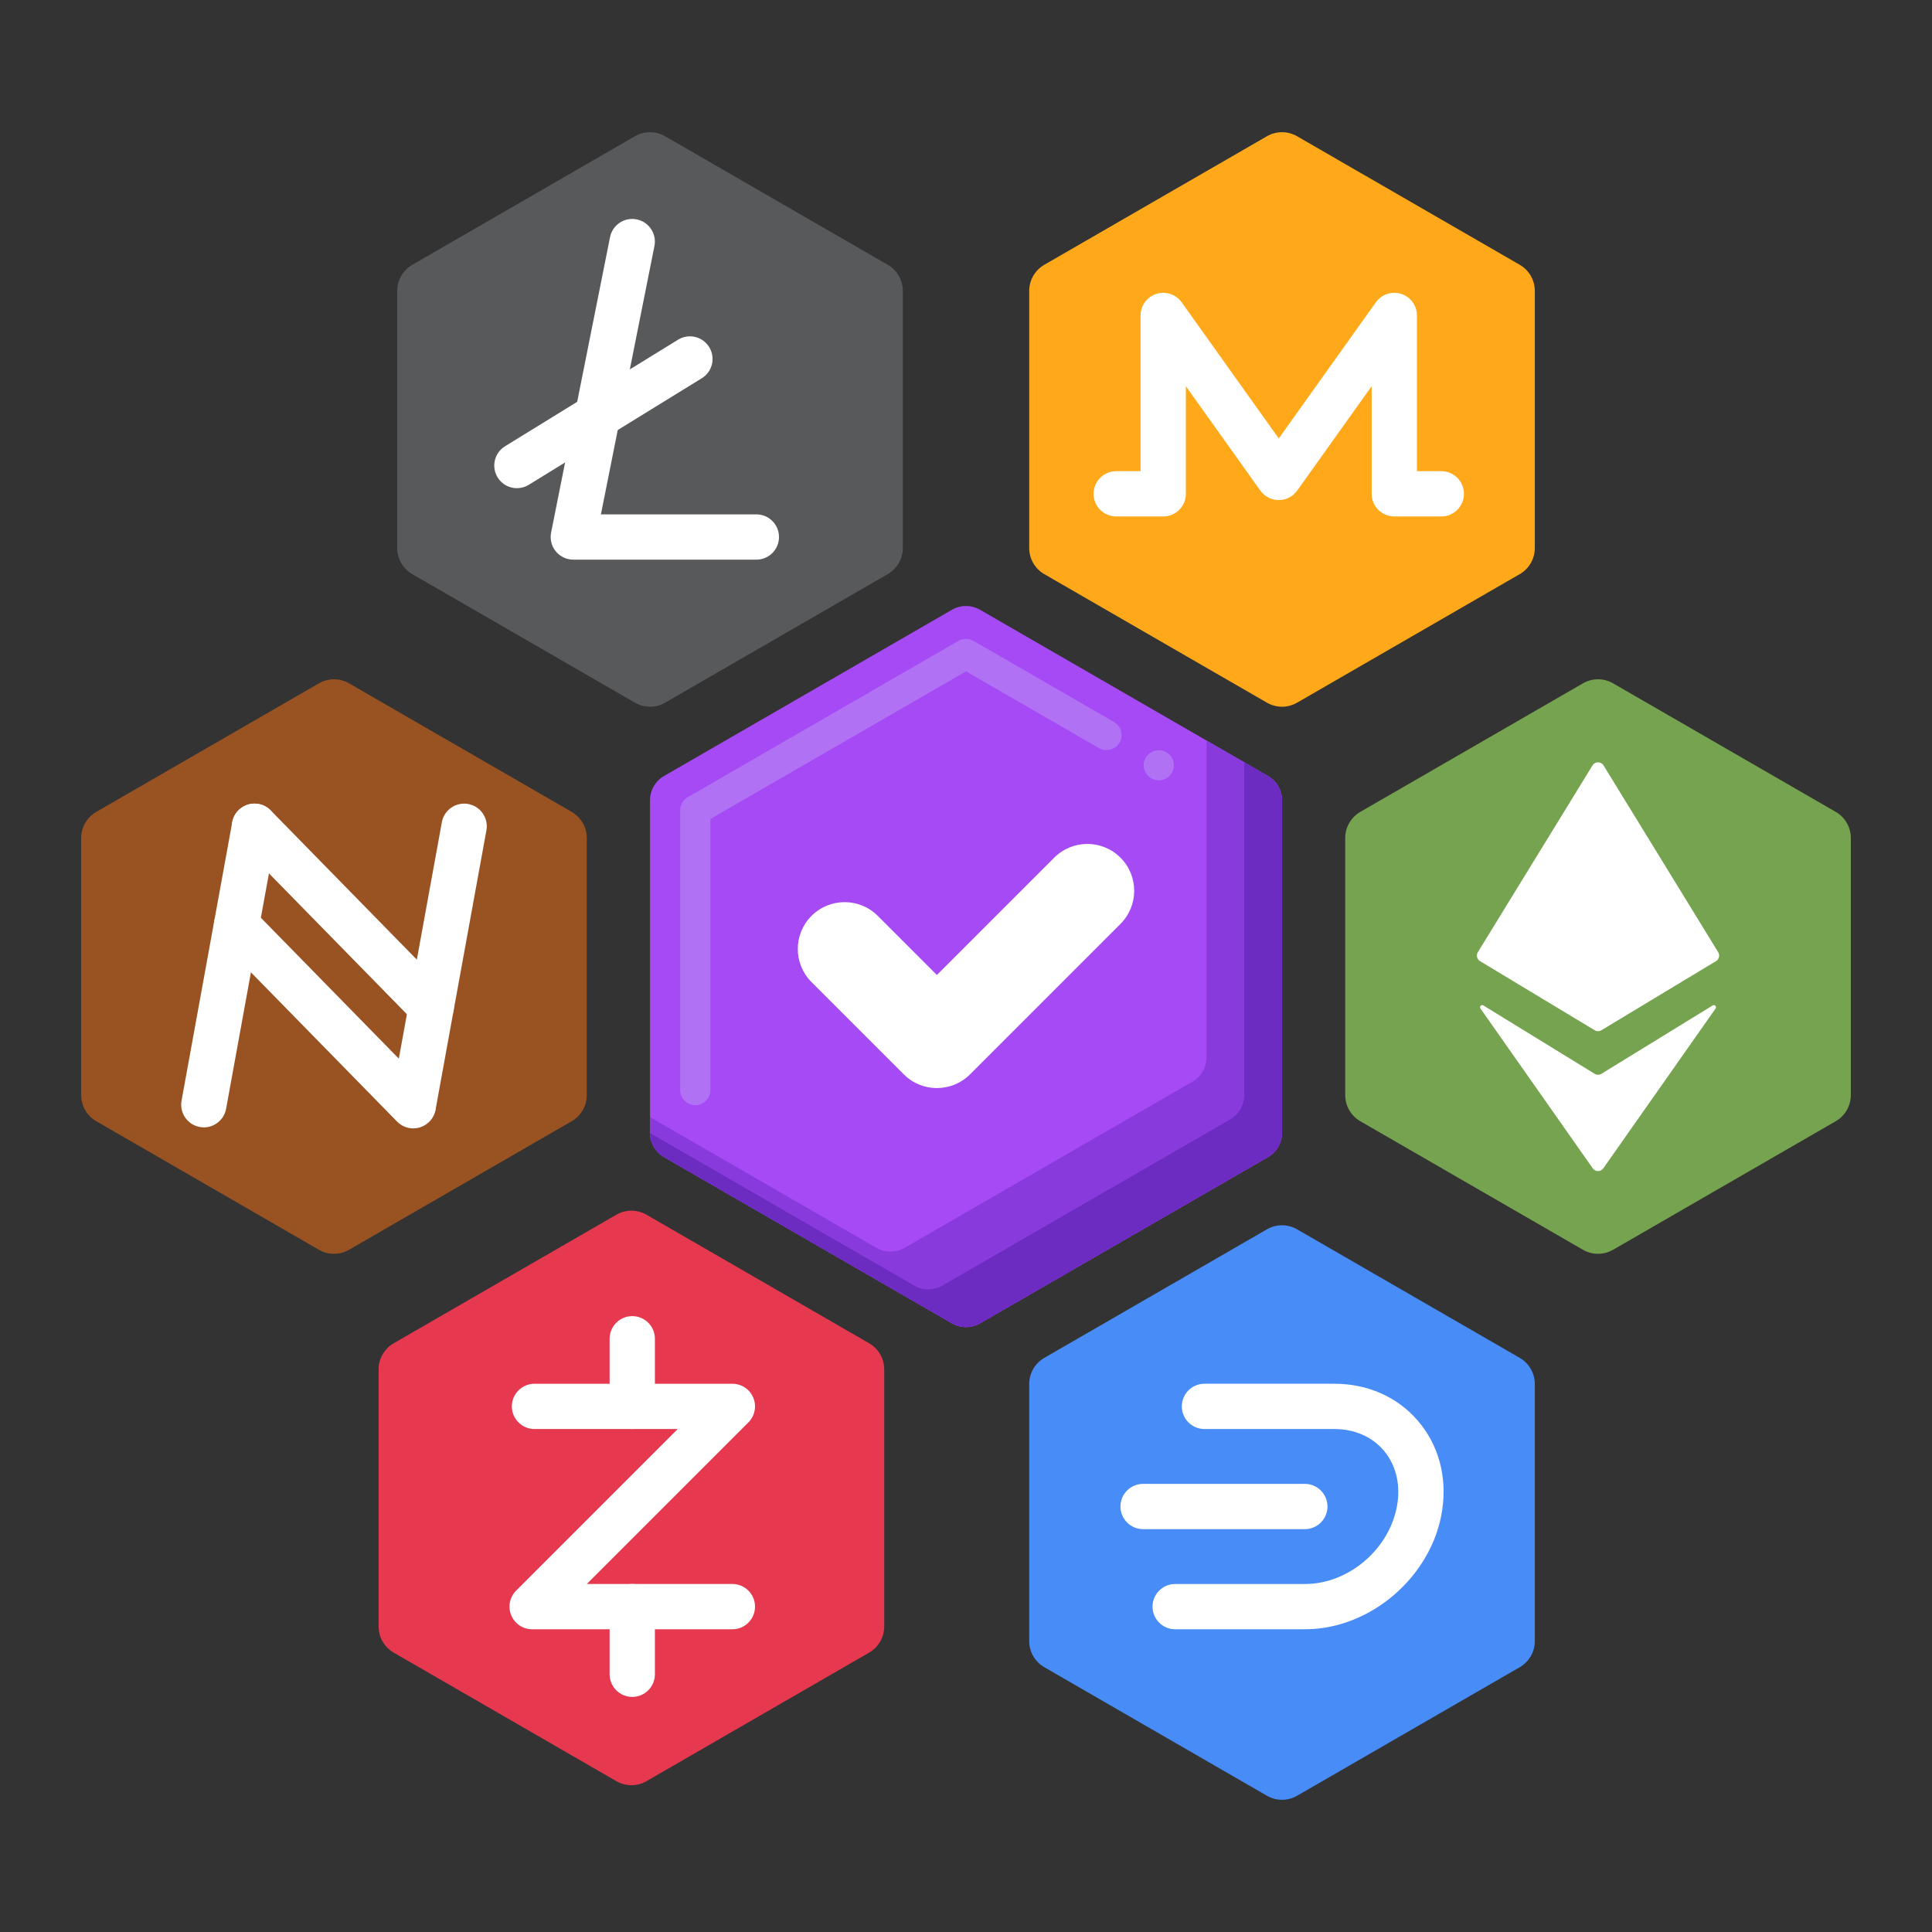
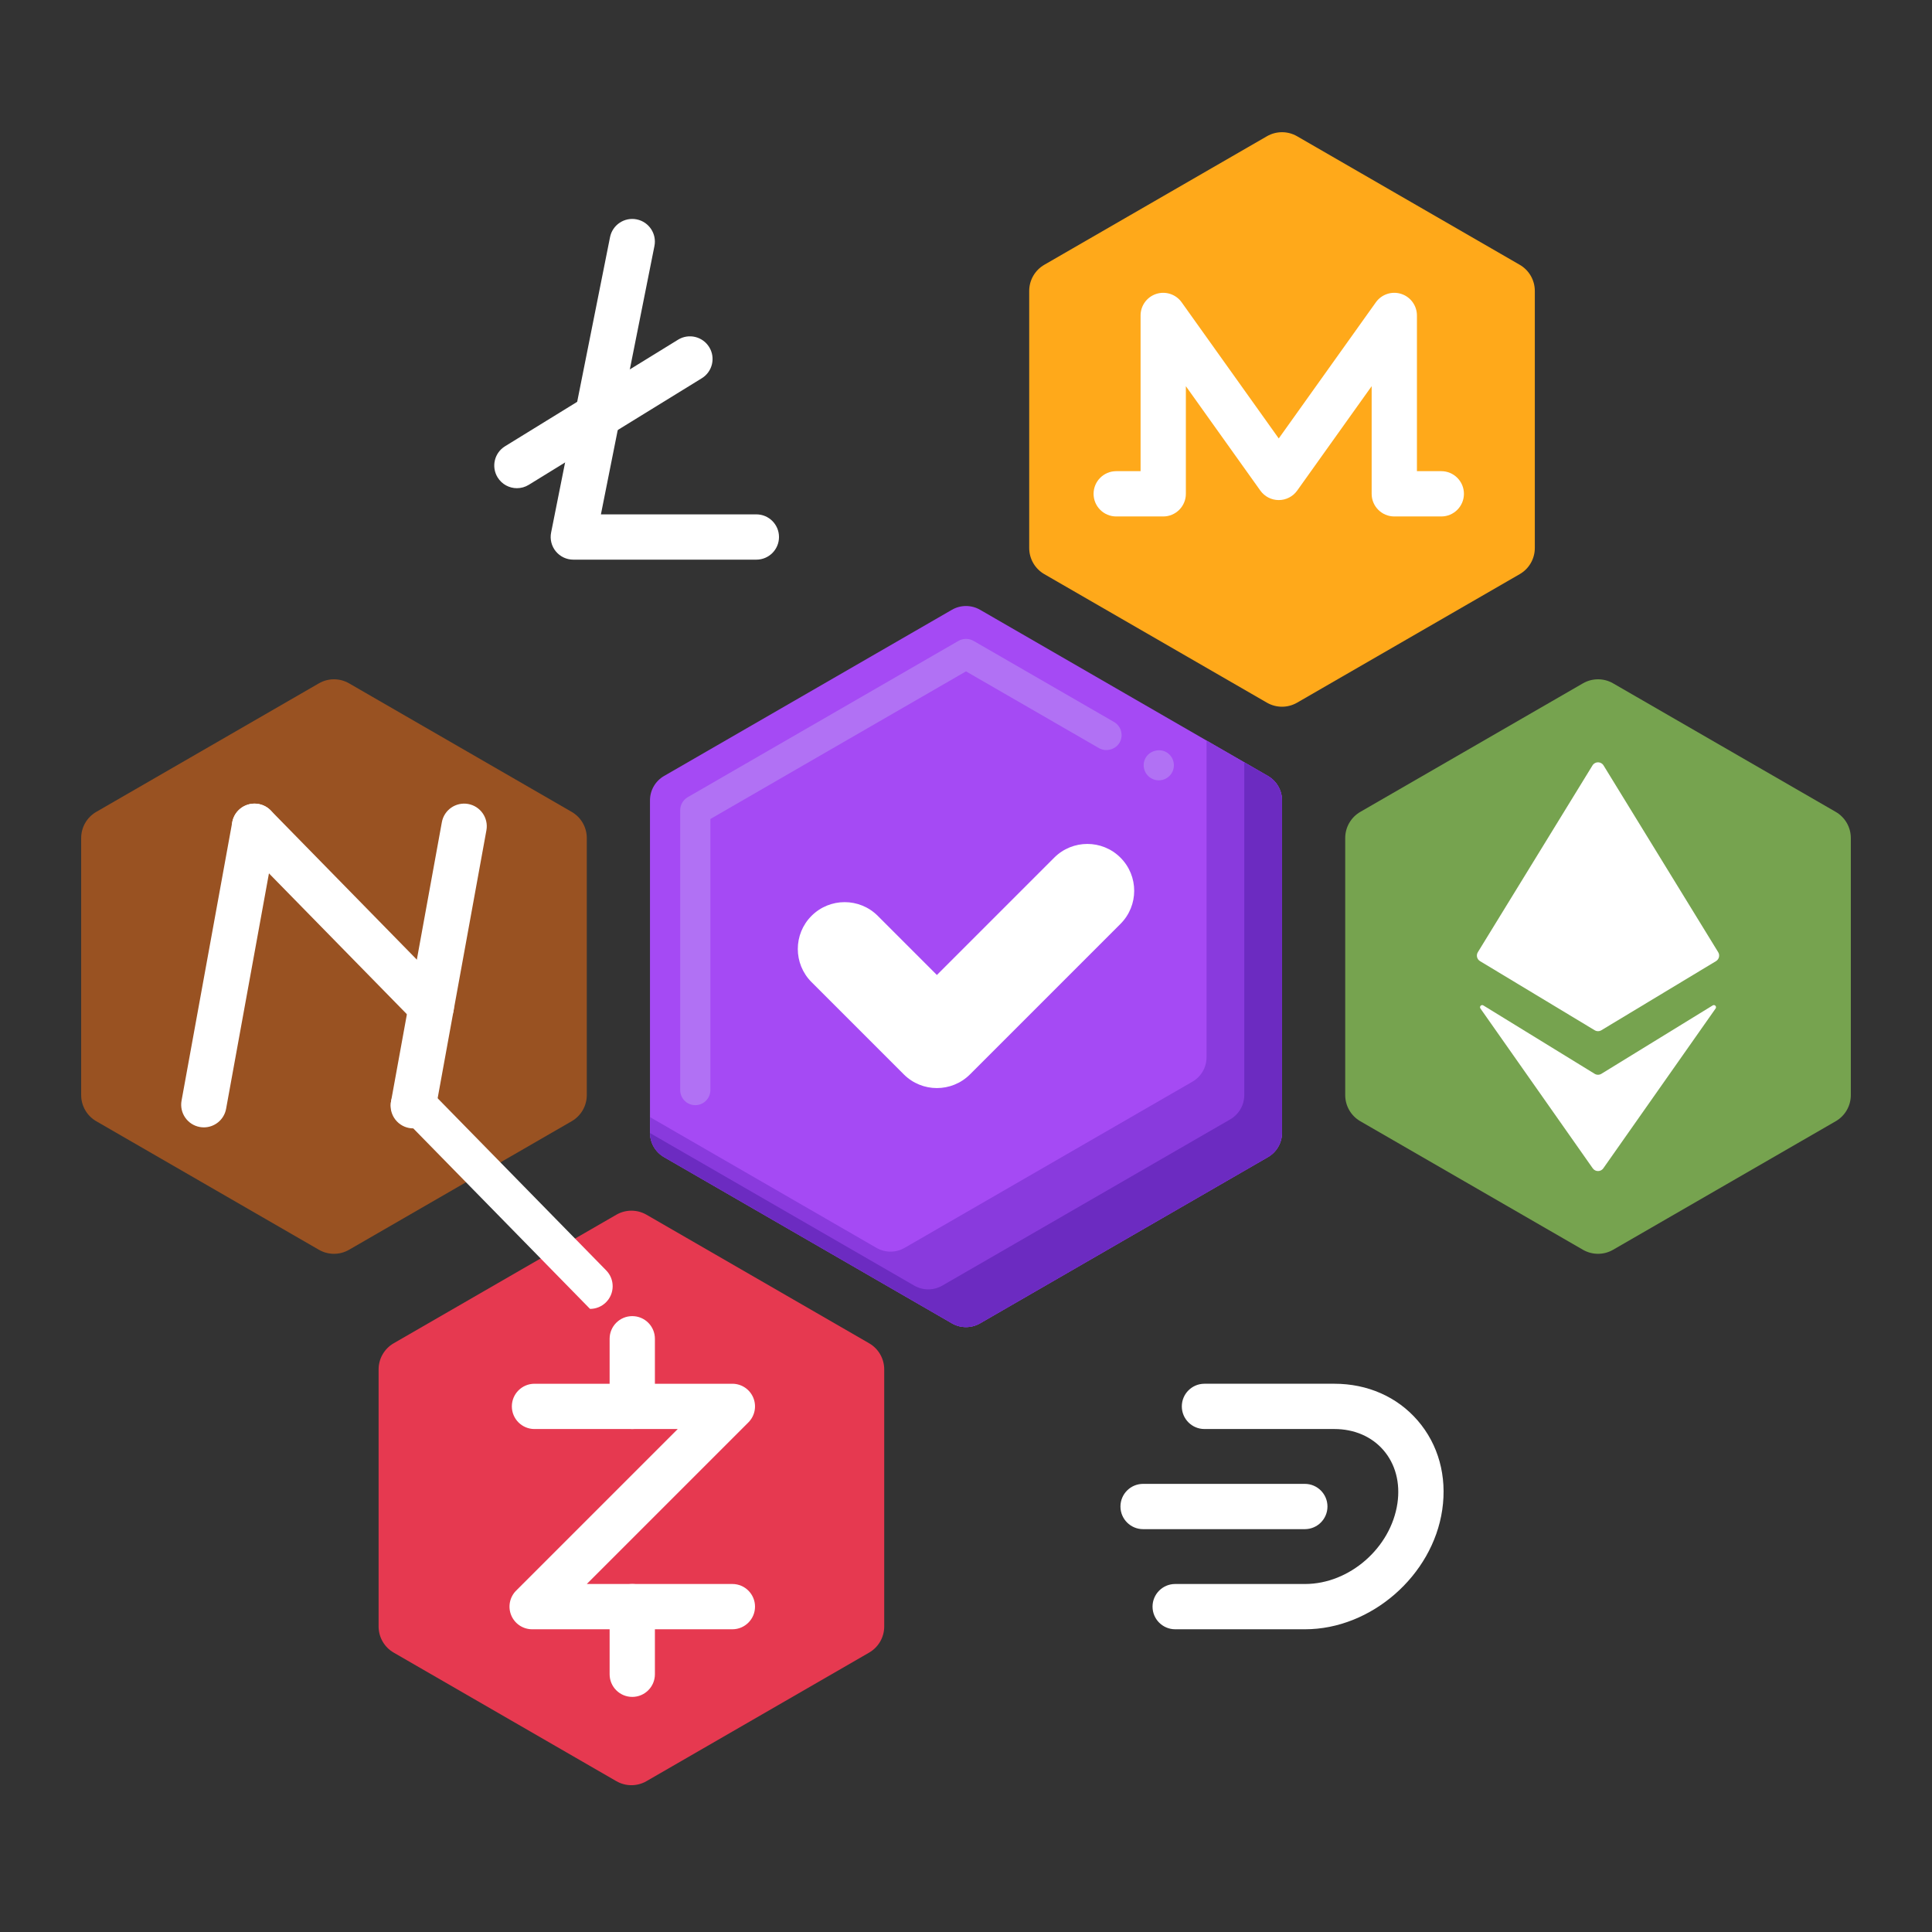
<svg xmlns="http://www.w3.org/2000/svg" id="Layer_1" viewBox="0 0 256 256">
  <rect x="0" y="0" width="256" height="256" fill="#333333" stroke="none" />
  <g>
    <g>
      <g>
        <g>
          <g>
            <path d="m169.873 150.096v-44.046c0-1.332-.71-2.562-1.864-3.228l-38.145-22.023c-1.153-.666-2.574-.666-3.728 0l-38.145 22.023c-1.153.666-1.864 1.896-1.864 3.228v44.046c0 1.332.71 2.562 1.864 3.228l38.145 22.023c1.153.666 2.574.666 3.728 0l38.145-22.023c1.153-.665 1.864-1.896 1.864-3.228z" fill="#a54af4" />
          </g>
          <g>
            <g>
              <path d="m92.13 146.44c-1.11 0-2-.9-2-2v-37.08c0-.71.38-1.37 1-1.73l35.87-20.71c.61-.35 1.39-.35 2 0l18.62 10.75c.95.55 1.28 1.78.73 2.73-.53.92-1.8 1.27-2.73.73l-17.62-10.17-33.87 19.56v35.92c0 1.1-.9 2-2 2zm61.41-43.04c-.34 0-.69-.09-.99-.27-.96-.55-1.29-1.77-.74-2.73.54-.92 1.81-1.27 2.74-.73.95.55 1.28 1.78.73 2.73-.36.62-1.02 1-1.74 1z" fill="#b171f4" />
            </g>
          </g>
          <g>
            <path d="m168.009 102.822-8.136-4.697v41.972c0 1.332-.711 2.562-1.864 3.228l-38.145 22.023c-1.153.666-2.574.666-3.728 0l-30.009-17.326v2.074c0 1.332.711 2.562 1.864 3.228l38.145 22.023c1.153.666 2.574.666 3.728 0l38.145-22.023c1.153-.666 1.864-1.896 1.864-3.228v-44.046c0-1.332-.711-2.562-1.864-3.228z" fill="#893add" />
          </g>
          <g>
            <path d="m168.009 102.822-3.139-1.812c0 .014.003.027.003.04v44.046c0 1.332-.711 2.562-1.864 3.228l-38.145 22.023c-1.153.666-2.574.666-3.728 0l-35.006-20.21c.014 1.316.72 2.529 1.861 3.188l38.145 22.023c1.153.666 2.574.666 3.728 0l38.145-22.023c1.153-.666 1.864-1.896 1.864-3.228v-44.047c0-1.332-.711-2.562-1.864-3.228z" fill="#6c2bc1" />
          </g>
        </g>
        <g>
          <path d="m245.244 145.104v-34.062c0-1.429-.762-2.75-2-3.464l-29.498-17.031c-1.238-.715-2.762-.715-4 0l-29.498 17.031c-1.238.715-2 2.035-2 3.464v34.062c0 1.429.762 2.75 2 3.464l29.498 17.031c1.238.715 2.762.715 4 0l29.498-17.031c1.238-.715 2-2.035 2-3.464z" fill="#76a34f" />
        </g>
        <g>
          <path d="m77.753 145.104v-34.062c0-1.429-.762-2.75-2-3.464l-29.499-17.031c-1.238-.715-2.762-.715-4 0l-29.498 17.031c-1.238.715-2 2.035-2 3.464v34.062c0 1.429.762 2.75 2 3.464l29.498 17.031c1.238.715 2.762.715 4 0l29.498-17.031c1.238-.715 2.001-2.035 2.001-3.464z" fill="#995222" />
        </g>
        <g>
-           <path d="m119.628 72.612v-34.062c0-1.429-.762-2.75-2-3.464l-29.498-17.031c-1.238-.715-2.762-.715-4 0l-29.498 17.031c-1.238.715-2 2.035-2 3.464v34.062c0 1.429.762 2.75 2 3.464l29.498 17.031c1.238.715 2.762.715 4 0l29.498-17.031c1.238-.714 2-2.035 2-3.464z" fill="#58595b" />
-         </g>
+           </g>
        <g>
          <path d="m203.371 72.612v-34.062c0-1.429-.762-2.75-2-3.464l-29.498-17.031c-1.238-.715-2.762-.715-4 0l-29.498 17.031c-1.238.715-2 2.035-2 3.464v34.062c0 1.429.762 2.75 2 3.464l29.498 17.031c1.238.715 2.762.715 4 0l29.498-17.031c1.238-.714 2-2.035 2-3.464z" fill="#ffa91a" />
        </g>
        <g>
          <path d="m117.164 215.516v-34.062c0-1.429-.762-2.75-2-3.464l-29.498-17.031c-1.238-.715-2.762-.715-4 0l-29.499 17.031c-1.238.715-2 2.035-2 3.464v34.062c0 1.429.762 2.75 2 3.464l29.498 17.031c1.238.715 2.762.715 4 0l29.498-17.031c1.238-.715 2.001-2.035 2.001-3.464z" fill="#e63950" />
        </g>
        <g>
-           <path d="m203.371 217.45v-34.062c0-1.429-.762-2.75-2-3.464l-29.498-17.031c-1.238-.715-2.762-.715-4 0l-29.498 17.031c-1.238.715-2 2.035-2 3.464v34.062c0 1.429.762 2.75 2 3.464l29.498 17.031c1.238.715 2.762.715 4 0l29.498-17.031c1.238-.715 2-2.035 2-3.464z" fill="#478cf7" />
-         </g>
+           </g>
      </g>
      <g>
        <g>
          <path d="m124.143 144.175c-1.589 0-3.177-.606-4.389-1.818l-12.223-12.223c-2.424-2.425-2.424-6.354 0-8.778 2.425-2.423 6.354-2.423 8.778 0l7.834 7.835 15.547-15.548c2.425-2.423 6.354-2.423 8.778 0 2.424 2.425 2.424 6.354 0 8.778l-19.937 19.937c-1.211 1.211-2.799 1.817-4.388 1.817z" fill="#fff" />
        </g>
      </g>
      <g>
        <g>
          <g>
            <g>
              <g>
                <path d="m227.67 126.171-15.194-24.753c-.334-.545-1.126-.545-1.46 0l-15.194 24.753c-.249.406-.12.936.288 1.182l15.194 9.16c.272.164.613.164.885 0l15.194-9.16c.406-.246.535-.776.287-1.182z" fill="#fff" />
              </g>
            </g>
          </g>
        </g>
        <g>
          <g>
            <g>
              <g>
                <path d="m226.943 133.223-14.749 9.061c-.275.169-.622.169-.897 0l-14.749-9.061c-.264-.162-.561.154-.383.407l14.88 21.177c.341.486 1.061.486 1.402 0l14.88-21.177c.178-.253-.119-.569-.384-.407z" fill="#fff" />
              </g>
            </g>
          </g>
        </g>
      </g>
      <g>
        <g>
          <path d="m172.93 215.887h-17.213c-1.657 0-3-1.343-3-3s1.343-3 3-3h17.213c5.885 0 11.375-4.8 12.238-10.701.394-2.695-.266-5.193-1.858-7.035-1.559-1.804-3.868-2.798-6.5-2.798h-17.213c-1.657 0-3-1.343-3-3s1.343-3 3-3h17.213c4.402 0 8.323 1.731 11.04 4.874 2.75 3.181 3.905 7.381 3.255 11.827-1.277 8.731-9.43 15.833-18.175 15.833z" fill="#fff" />
        </g>
        <g>
          <path d="m172.896 202.621h-21.43c-1.657 0-3-1.343-3-3s1.343-3 3-3h21.43c1.657 0 3 1.343 3 3s-1.343 3-3 3z" fill="#fff" />
        </g>
      </g>
      <g>
        <g>
          <path d="m97.044 215.887h-26.533c-1.213 0-2.307-.731-2.771-1.852s-.208-2.411.65-3.269l21.412-21.412h-18.979c-1.657 0-3-1.343-3-3s1.343-3 3-3h26.221c1.213 0 2.307.731 2.771 1.852s.208 2.411-.65 3.269l-21.412 21.412h19.291c1.657 0 3 1.343 3 3s-1.343 3-3 3z" fill="#fff" />
        </g>
        <g>
          <path d="m83.778 189.354c-1.657 0-3-1.343-3-3v-8.961c0-1.657 1.343-3 3-3s3 1.343 3 3v8.961c0 1.657-1.343 3-3 3z" fill="#fff" />
        </g>
        <g>
          <path d="m83.778 224.848c-1.657 0-3-1.343-3-3v-8.961c0-1.657 1.343-3 3-3s3 1.343 3 3v8.961c0 1.657-1.343 3-3 3z" fill="#fff" />
        </g>
      </g>
    </g>
    <g>
      <g>
        <path d="m100.222 74.157h-24.255c-.898 0-1.75-.403-2.319-1.098-.57-.694-.798-1.608-.623-2.489l7.808-39.146c.324-1.625 1.904-2.678 3.529-2.355 1.625.324 2.679 1.904 2.355 3.529l-7.092 35.559h20.597c1.657 0 3 1.343 3 3s-1.343 3-3 3z" fill="#fff" />
      </g>
      <g>
        <path d="m68.495 64.688c-1.007 0-1.99-.507-2.557-1.427-.869-1.411-.43-3.259.981-4.127l22.926-14.121c1.41-.87 3.258-.43 4.127.981s.43 3.259-.981 4.127l-22.926 14.121c-.49.302-1.034.446-1.57.446z" fill="#fff" />
      </g>
    </g>
    <g>
      <path d="m190.979 68.433h-6.228c-1.657 0-3-1.343-3-3v-14.262l-9.867 13.833c-.563.789-1.473 1.258-2.442 1.258s-1.879-.469-2.442-1.258l-9.867-13.833v14.262c0 1.657-1.343 3-3 3h-6.228c-1.657 0-3-1.343-3-3s1.343-3 3-3h3.228v-20.634c0-1.305.843-2.459 2.085-2.857 1.243-.396 2.6.054 3.357 1.115l12.867 18.039 12.867-18.039c.757-1.062 2.114-1.513 3.357-1.115s2.085 1.553 2.085 2.857v20.634h3.228c1.657 0 3 1.343 3 3s-1.343 3-3 3z" fill="#fff" />
    </g>
    <g>
      <g>
        <path d="m27.012 149.382c-.178 0-.359-.016-.541-.049-1.63-.297-2.711-1.859-2.415-3.489l6.716-36.898c.297-1.63 1.857-2.707 3.489-2.415 1.63.297 2.711 1.859 2.415 3.489l-6.716 36.898c-.264 1.449-1.526 2.464-2.948 2.464z" fill="#fff" />
      </g>
      <g>
        <path d="m54.788 149.382c-.178 0-.359-.016-.541-.049-1.63-.297-2.711-1.859-2.415-3.489l6.716-36.898c.297-1.63 1.857-2.707 3.489-2.415 1.63.297 2.711 1.859 2.415 3.489l-6.716 36.898c-.264 1.449-1.527 2.464-2.948 2.464z" fill="#fff" />
      </g>
      <g>
-         <path d="m54.759 149.517c-.778 0-1.556-.301-2.144-.901l-23.422-23.918c-1.159-1.184-1.139-3.083.044-4.243 1.185-1.158 3.083-1.139 4.243.044l23.422 23.918c1.159 1.184 1.139 3.083-.044 4.243-.584.572-1.341.857-2.099.857z" fill="#fff" />
+         <path d="m54.759 149.517c-.778 0-1.556-.301-2.144-.901c-1.159-1.184-1.139-3.083.044-4.243 1.185-1.158 3.083-1.139 4.243.044l23.422 23.918c1.159 1.184 1.139 3.083-.044 4.243-.584.572-1.341.857-2.099.857z" fill="#fff" />
      </g>
      <g>
        <path d="m57.147 136.401c-.778 0-1.556-.301-2.144-.901l-23.423-23.918c-1.159-1.184-1.139-3.083.044-4.243 1.185-1.158 3.083-1.139 4.243.044l23.423 23.918c1.159 1.184 1.139 3.083-.044 4.243-.584.572-1.342.857-2.099.857z" fill="#fff" />
      </g>
    </g>
  </g>
</svg>